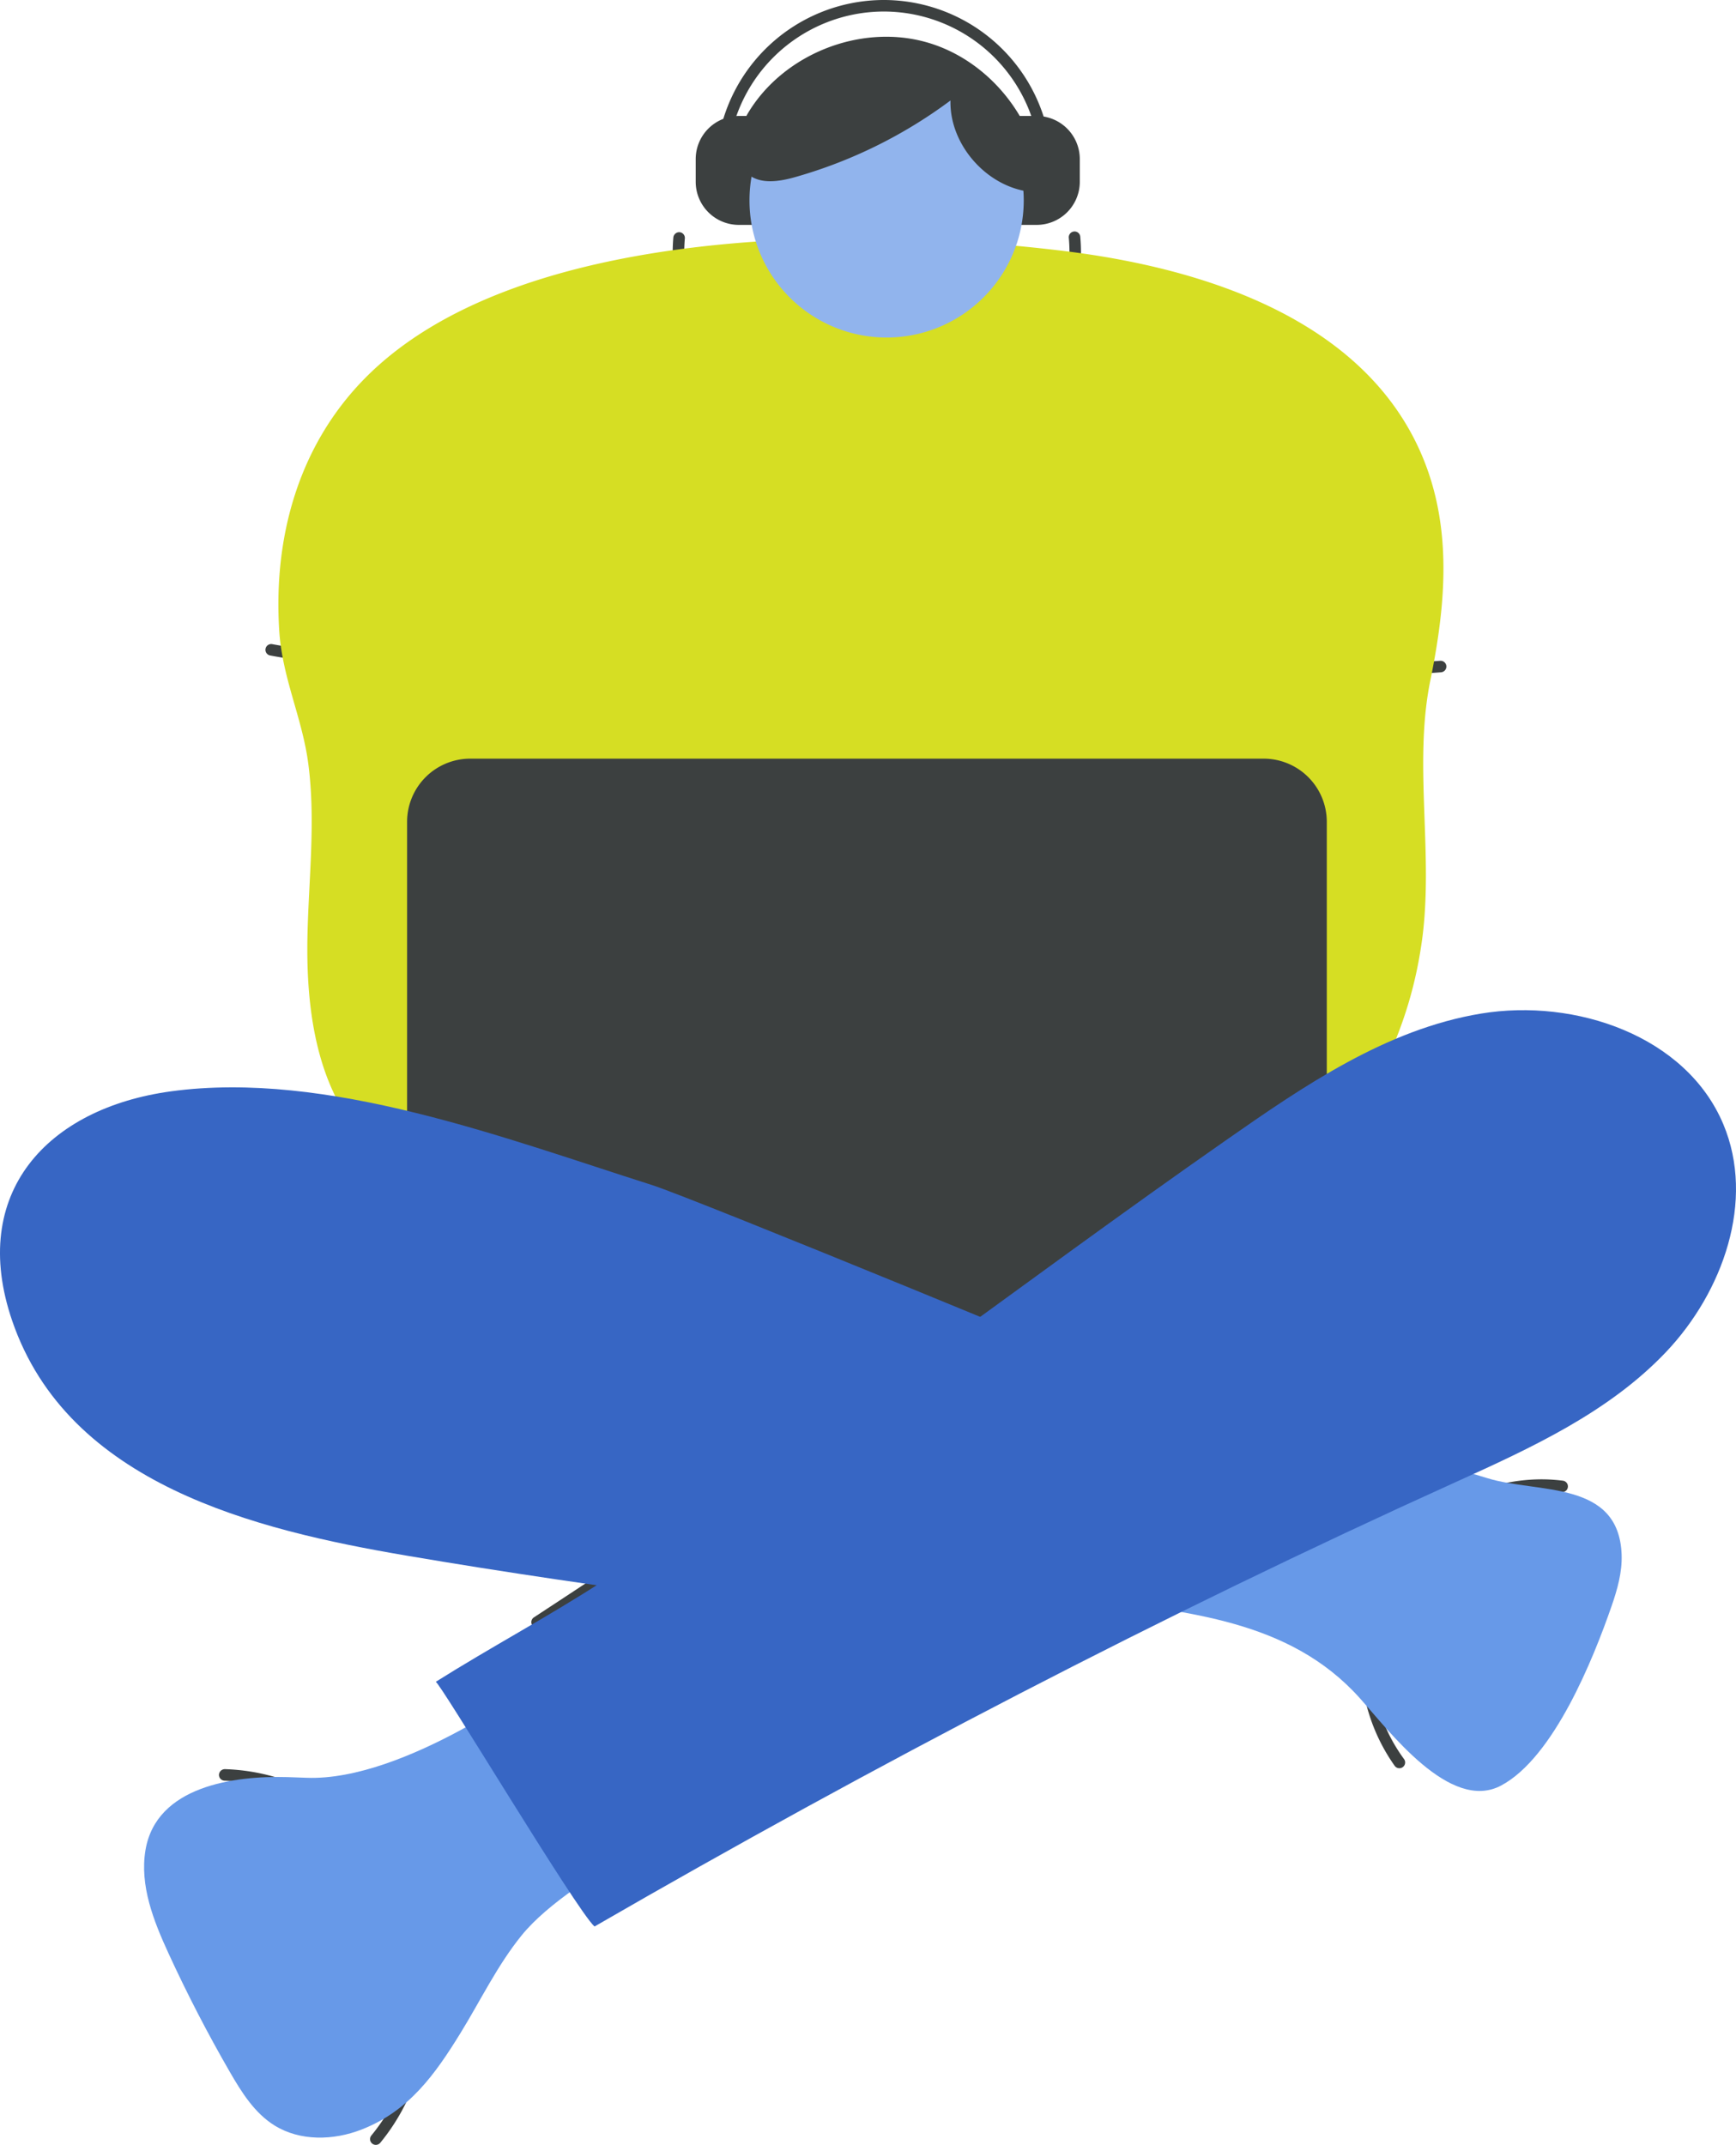
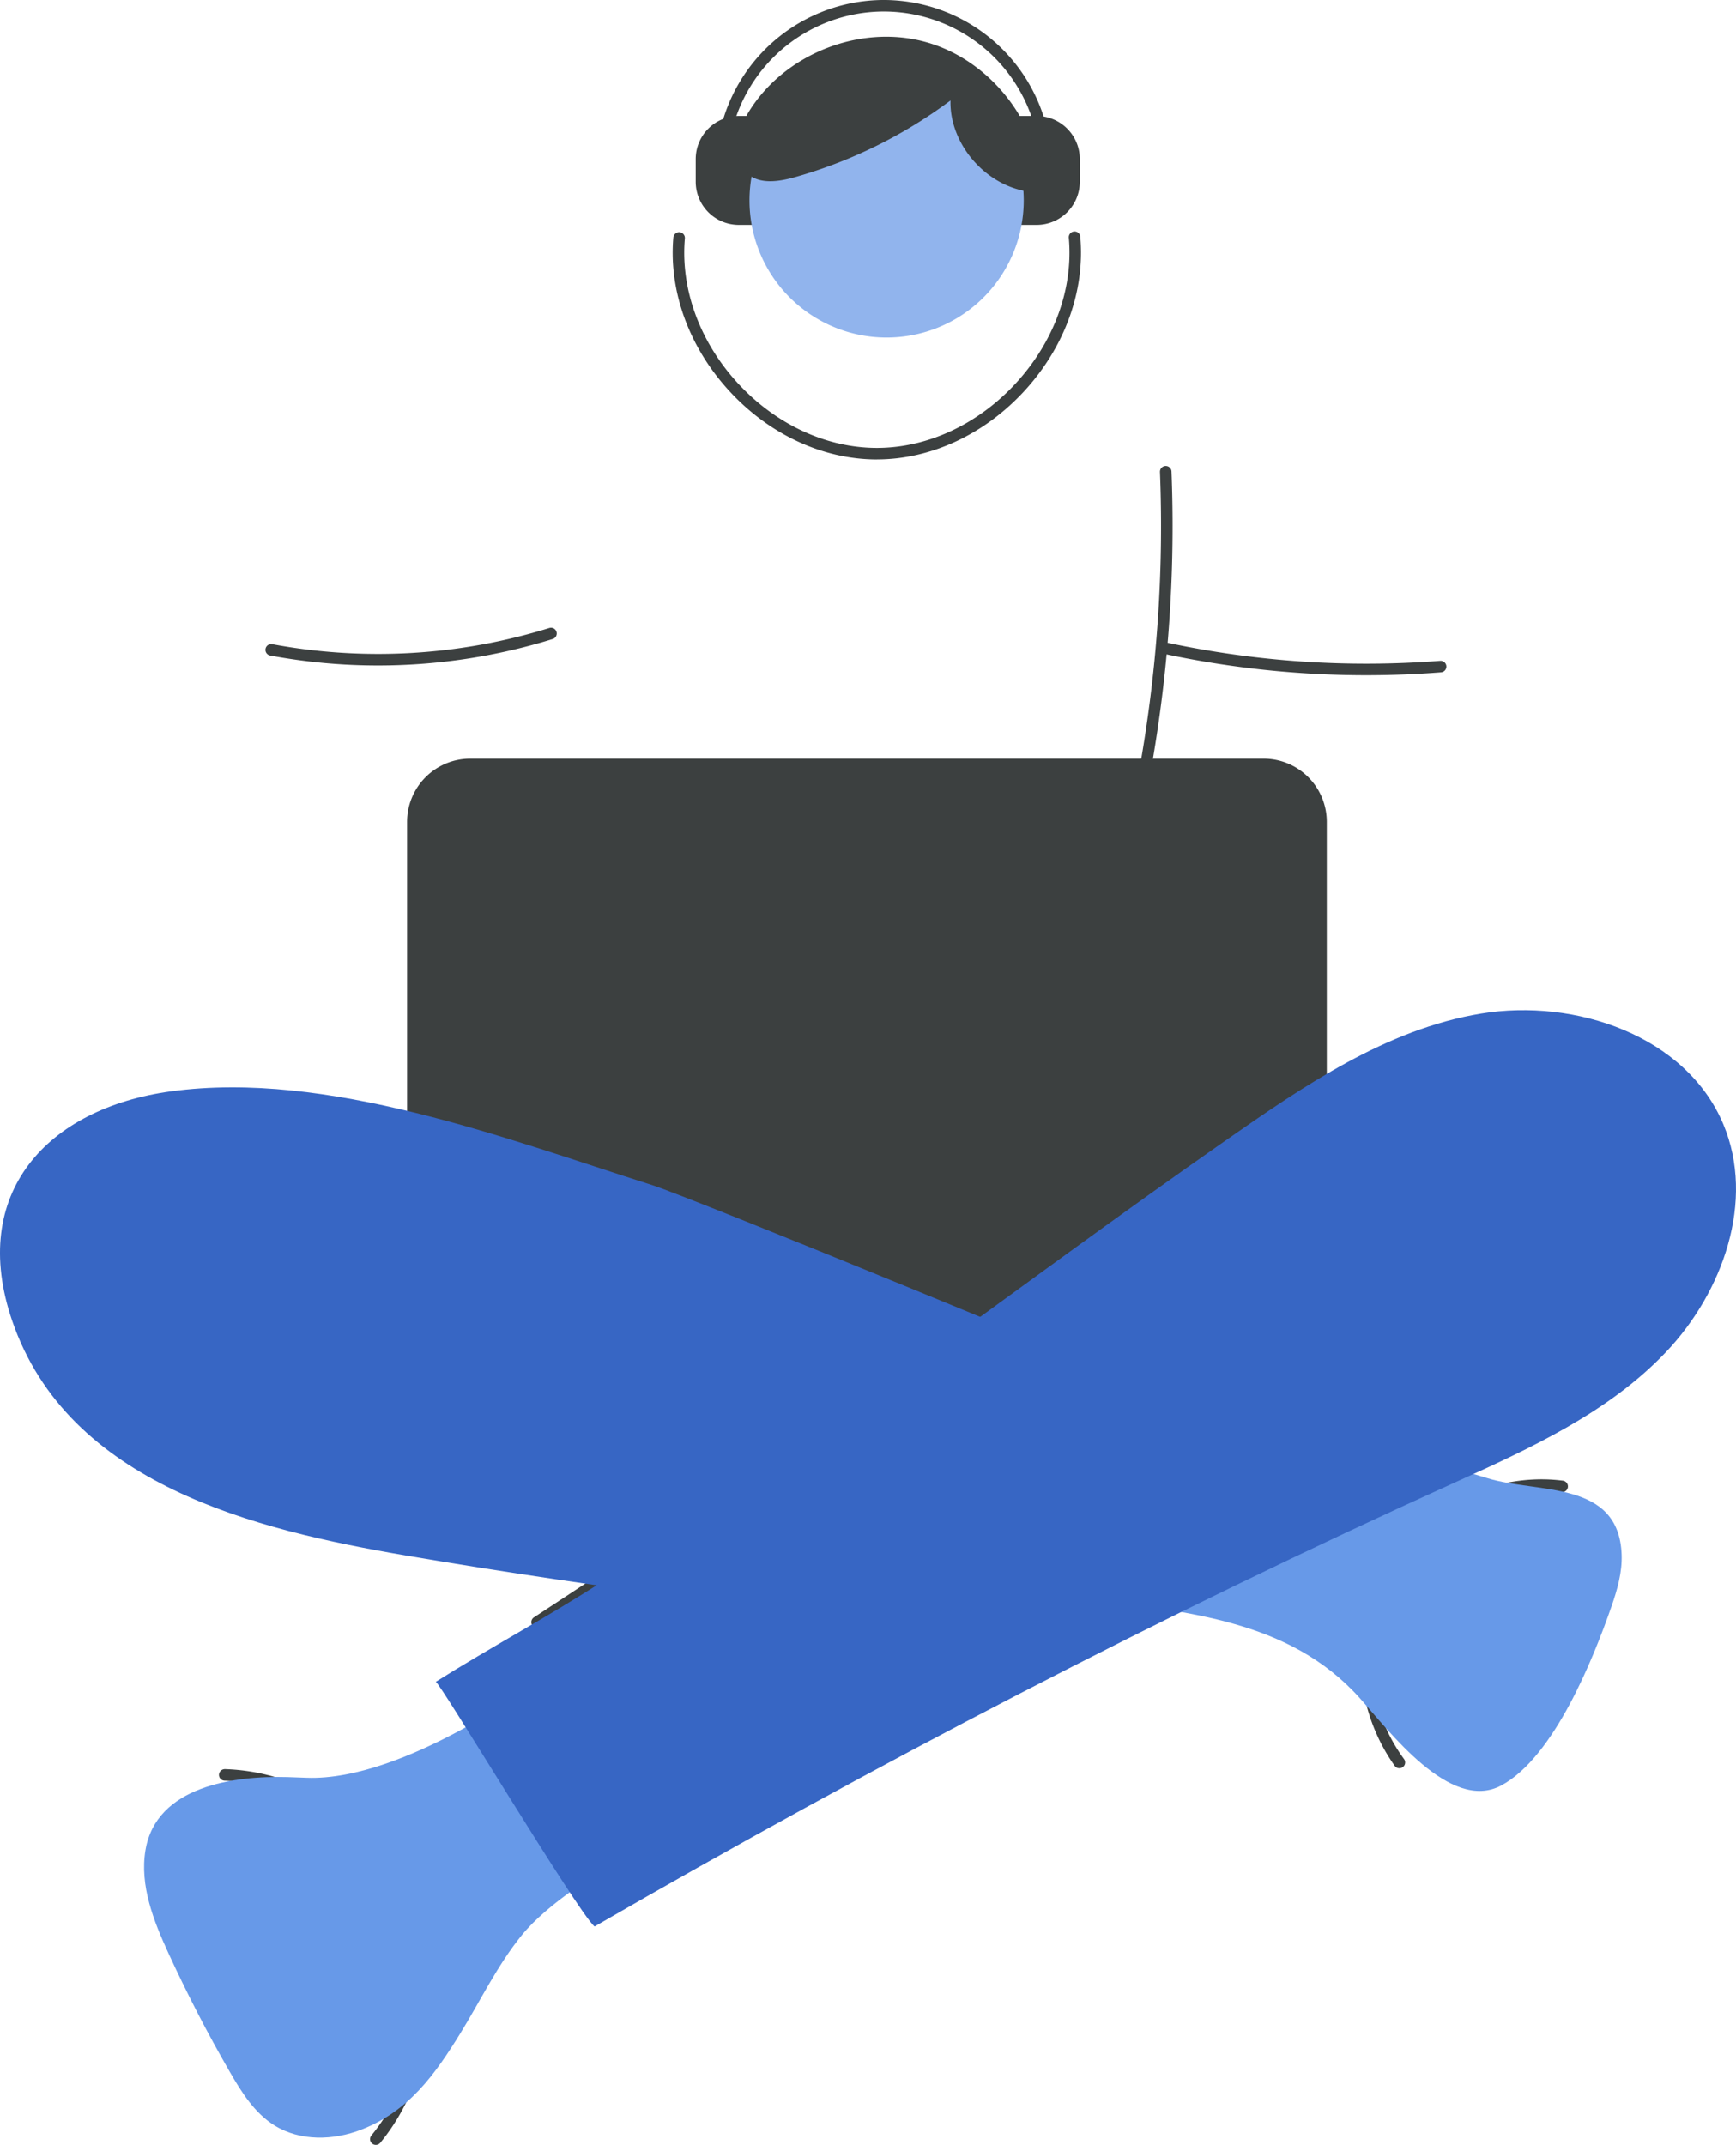
<svg xmlns="http://www.w3.org/2000/svg" width="402.939" height="497.844" viewBox="0 0 402.939 497.844">
  <defs>
    <style>.a{fill:#3c4040;}.b{fill:#6799e8;}.c{fill:#d6de23;}.d{fill:#91b4ed;}.e{fill:#3766c4;}</style>
  </defs>
  <g transform="translate(-2290.838 390.926)">
    <g transform="translate(2452.317 -364.012)">
      <path class="a" d="M2851.286-275.633h-10.409a10.013,10.013,0,0,1-10.013-10.013V-290.9a10.013,10.013,0,0,1,10.013-10.013h10.409Z" transform="translate(-2830.865 300.918)" />
      <path class="a" d="M3060.711-275.633h10.409a10.013,10.013,0,0,0,10.013-10.013V-290.9a10.013,10.013,0,0,0-10.013-10.013h-10.409Z" transform="translate(-2991.982 300.918)" />
    </g>
    <g transform="translate(2551.539 -282.77)">
      <path class="a" d="M3164.026,60.652a1.2,1.2,0,0,1-.31-.038,1.331,1.331,0,0,1-.989-1.61,319.518,319.518,0,0,0,8.5-86.837,1.338,1.338,0,0,1,1.286-1.388,1.344,1.344,0,0,1,1.391,1.283,322.24,322.24,0,0,1-8.581,87.562A1.334,1.334,0,0,1,3164.026,60.652Z" transform="translate(-3162.689 29.225)" />
    </g>
    <g transform="translate(2417.442 -281.017)">
-       <path class="a" d="M2726.484,65.594a1.338,1.338,0,0,1-1.262-.892,192.627,192.627,0,0,1-9.632-86.888,1.319,1.319,0,0,1,1.488-1.169,1.338,1.338,0,0,1,1.167,1.489,189.93,189.93,0,0,0,9.5,85.676,1.337,1.337,0,0,1-.815,1.707A1.317,1.317,0,0,1,2726.484,65.594Z" transform="translate(-2714.234 23.363)" />
-     </g>
+       </g>
    <g transform="translate(2559.803 -241.859)">
      <path class="a" d="M3238.479,115.241a224.392,224.392,0,0,1-47.1-5,1.335,1.335,0,0,1-1.024-1.588,1.307,1.307,0,0,1,1.589-1.028,221.776,221.776,0,0,0,63.686,4.275,1.338,1.338,0,1,1,.208,2.668Q3247.164,115.237,3238.479,115.241Z" transform="translate(-3190.324 -107.592)" />
    </g>
    <g transform="translate(2352.454 -245.224)">
      <path class="a" d="M2523,105.084a136.344,136.344,0,0,1-25.009-2.306,1.337,1.337,0,0,1,.487-2.63,134.494,134.494,0,0,0,64.3-3.749,1.337,1.337,0,1,1,.794,2.554A137,137,0,0,1,2523,105.084Z" transform="translate(-2496.9 -96.337)" />
    </g>
    <g transform="translate(2341.656 19.706)">
      <path class="a" d="M2497.2,1069.543a1.338,1.338,0,0,1-1.03-2.188c12.983-15.76,14.443-40.2,3.546-59.432a44.739,44.739,0,0,0-37.648-22.917,1.344,1.344,0,0,1-1.275-1.4,1.377,1.377,0,0,1,1.4-1.275,47.37,47.37,0,0,1,39.851,24.275c11.43,20.174,9.863,45.856-3.812,62.45A1.334,1.334,0,0,1,2497.2,1069.543Z" transform="translate(-2460.787 -982.331)" />
    </g>
    <g transform="translate(2383.846 30.599)">
      <path class="a" d="M2613.9,1036.865a1.339,1.339,0,0,1-1.1-.579l-10.681-15.432a1.337,1.337,0,1,1,2.2-1.519L2615,1034.768a1.336,1.336,0,0,1-1.1,2.1Z" transform="translate(-2601.88 -1018.759)" />
    </g>
    <g transform="translate(2391.527 27.655)">
      <path class="a" d="M2639.506,1025.892a1.348,1.348,0,0,1-1.076-.54l-10.6-14.3a1.337,1.337,0,0,1,2.146-1.6l10.6,14.3a1.344,1.344,0,0,1-.279,1.874A1.36,1.36,0,0,1,2639.506,1025.892Z" transform="translate(-2627.568 -1008.916)" />
    </g>
    <g transform="translate(2399.337 24.262)">
      <path class="a" d="M2664.007,1012.509a1.334,1.334,0,0,1-1.08-.547l-8.981-12.266a1.339,1.339,0,0,1,2.16-1.582l8.981,12.266a1.337,1.337,0,0,1-1.08,2.129Z" transform="translate(-2653.688 -997.566)" />
    </g>
    <g transform="translate(2606.656 -47.563)">
      <path class="a" d="M3356,824.423a1.335,1.335,0,0,1-1.08-.547,42.872,42.872,0,0,1-2.3-45.972c8.25-13.984,25.261-22.306,41.352-20.219a1.338,1.338,0,0,1-.341,2.654,39.126,39.126,0,0,0-36.548,61.955,1.338,1.338,0,0,1-1.08,2.129Z" transform="translate(-3347.016 -757.366)" />
    </g>
    <g transform="translate(2446.974 -337.186)">
      <path class="a" d="M2860.392-158.3c-12.5,0-25-5.8-34.293-15.933-9.316-10.146-14.037-23.121-12.95-35.6a1.372,1.372,0,0,1,1.45-1.216,1.339,1.339,0,0,1,1.219,1.449c-1.024,11.728,3.442,23.96,12.252,33.554,8.793,9.579,20.572,15.067,32.322,15.067h.067c11.774-.021,23.56-5.553,32.34-15.178s13.2-21.871,12.137-33.6a1.334,1.334,0,0,1,1.209-1.453,1.316,1.316,0,0,1,1.452,1.212c1.132,12.47-3.542,25.461-12.824,35.64s-21.787,16.03-34.308,16.051Z" transform="translate(-2812.995 211.205)" />
    </g>
    <g transform="translate(2457.015 -390.926)">
      <path class="a" d="M2922.576-344.141a1.277,1.277,0,0,1-.23-.021,1.335,1.335,0,0,1-1.087-1.547,36.069,36.069,0,0,0,.575-6.25,36.333,36.333,0,0,0-36.291-36.292,36.334,36.334,0,0,0-36.293,36.292,36.361,36.361,0,0,0,.575,6.251,1.335,1.335,0,0,1-1.087,1.547,1.321,1.321,0,0,1-1.546-1.091,38.921,38.921,0,0,1-.617-6.708,39.013,39.013,0,0,1,38.969-38.967,39.012,39.012,0,0,1,38.966,38.967,38.6,38.6,0,0,1-.617,6.71A1.337,1.337,0,0,1,2922.576-344.141Z" transform="translate(-2846.574 390.926)" />
    </g>
    <g transform="translate(2414.161 -89.18)">
      <path class="a" d="M2704.6,694.3a1.338,1.338,0,0,1-.735-2.456c33.319-21.839,68.82-45.494,104.376-73.375a1.337,1.337,0,0,1,1.651,2.1c-35.638,27.946-71.193,51.636-104.557,73.507A1.325,1.325,0,0,1,2704.6,694.3Z" transform="translate(-2703.262 -618.187)" />
    </g>
    <g transform="translate(2469.295 -171.559)">
      <path class="c" d="M976.775,361.191A7.656,7.656,0,0,1,975.033,366c-.3.393-.607.773-.916,1.149-1.235,1.5-2.4,2.916-2.4,5.173a6.57,6.57,0,1,0,13.14,0c0-2.375-1.187-3.719-2.443-5.142-.327-.37-.664-.752-.98-1.153a7.335,7.335,0,0,1-1.747-4.834,7.807,7.807,0,0,1,2.761-6.135c1.239-1.286,2.41-2.5,2.41-5.075a6.57,6.57,0,1,0-13.14,0c0,2.5,1.142,3.74,2.353,5.057A8.073,8.073,0,0,1,976.775,361.191Z" transform="translate(-949.292 -343.41)" />
      <path class="c" d="M960.652,372.321c0-2.375-1.187-3.719-2.443-5.142-.327-.37-.664-.752-.98-1.153a7.336,7.336,0,0,1-1.747-4.834,7.806,7.806,0,0,1,2.761-6.135c1.239-1.286,2.41-2.5,2.41-5.075a6.57,6.57,0,1,0-13.14,0c0,2.5,1.142,3.74,2.353,5.057a8.072,8.072,0,0,1,2.707,6.152A7.657,7.657,0,0,1,950.83,366c-.295.393-.607.773-.916,1.149-1.235,1.5-2.4,2.916-2.4,5.173a6.57,6.57,0,1,0,13.14,0Z" transform="translate(-947.512 -343.41)" />
-       <path class="c" d="M993.588,380.849l0,0c-.085-.107-.172-.21-.261-.315-.026-.028-.055-.065-.083-.1a1.4,1.4,0,0,0-.092-.107c-.143-.165-.277-.318-.41-.471-.329-.372-.668-.759-.987-1.163a7.352,7.352,0,0,1-1.747-4.834,7.805,7.805,0,0,1,2.761-6.136c1.24-1.287,2.41-2.5,2.41-5.074a6.57,6.57,0,1,0-13.14,0c0,2.5,1.143,3.74,2.352,5.056a8.07,8.07,0,0,1,2.708,6.154,7.657,7.657,0,0,1-1.743,4.807c-.3.4-.618.788-.934,1.172l-.25.3c-.25.222-.47.424-.691.626a8.1,8.1,0,0,1-6.166,2.71,7.636,7.636,0,0,1-4.805-1.744c-.411-.3-.8-.628-1.2-.95-.2-.168-.407-.333-.612-.5l-.357-.4c-.337-.382-.686-.777-1.012-1.191a7.352,7.352,0,0,1-1.747-4.834,7.8,7.8,0,0,1,2.762-6.136c1.239-1.287,2.41-2.5,2.41-5.074a6.57,6.57,0,1,0-13.141,0c0,2.5,1.143,3.74,2.352,5.056a8.071,8.071,0,0,1,2.708,6.154,7.651,7.651,0,0,1-1.743,4.807c-.3.4-.622.794-.941,1.18l-.3.362a6.629,6.629,0,0,0-1.757,2.849l-.031.1a6.745,6.745,0,0,0-.178.7,5.908,5.908,0,0,0-.114,1.128,6.568,6.568,0,0,0,6.57,6.57,6.12,6.12,0,0,0,1.191-.12c.121-.021.235-.053.348-.084l.148-.042c.151-.044.286-.082.412-.128a6.574,6.574,0,0,0,2.788-1.843l.26-.23c.369-.325.749-.661,1.149-.976a7.339,7.339,0,0,1,4.833-1.746,7.817,7.817,0,0,1,6.141,2.762c.163.157.326.315.491.468l.015.013a6.084,6.084,0,0,0,4.564,1.927h.089a6.577,6.577,0,0,0,6.565-6.57,5.859,5.859,0,0,0-1.112-3.5A7,7,0,0,0,993.588,380.849Z" transform="translate(-948.402 -344.342)" />
+       <path class="c" d="M993.588,380.849l0,0c-.085-.107-.172-.21-.261-.315-.026-.028-.055-.065-.083-.1a1.4,1.4,0,0,0-.092-.107c-.143-.165-.277-.318-.41-.471-.329-.372-.668-.759-.987-1.163a7.352,7.352,0,0,1-1.747-4.834,7.805,7.805,0,0,1,2.761-6.136c1.24-1.287,2.41-2.5,2.41-5.074a6.57,6.57,0,1,0-13.14,0a8.07,8.07,0,0,1,2.708,6.154,7.657,7.657,0,0,1-1.743,4.807c-.3.4-.618.788-.934,1.172l-.25.3c-.25.222-.47.424-.691.626a8.1,8.1,0,0,1-6.166,2.71,7.636,7.636,0,0,1-4.805-1.744c-.411-.3-.8-.628-1.2-.95-.2-.168-.407-.333-.612-.5l-.357-.4c-.337-.382-.686-.777-1.012-1.191a7.352,7.352,0,0,1-1.747-4.834,7.8,7.8,0,0,1,2.762-6.136c1.239-1.287,2.41-2.5,2.41-5.074a6.57,6.57,0,1,0-13.141,0c0,2.5,1.143,3.74,2.352,5.056a8.071,8.071,0,0,1,2.708,6.154,7.651,7.651,0,0,1-1.743,4.807c-.3.4-.622.794-.941,1.18l-.3.362a6.629,6.629,0,0,0-1.757,2.849l-.031.1a6.745,6.745,0,0,0-.178.7,5.908,5.908,0,0,0-.114,1.128,6.568,6.568,0,0,0,6.57,6.57,6.12,6.12,0,0,0,1.191-.12c.121-.021.235-.053.348-.084l.148-.042c.151-.044.286-.082.412-.128a6.574,6.574,0,0,0,2.788-1.843l.26-.23c.369-.325.749-.661,1.149-.976a7.339,7.339,0,0,1,4.833-1.746,7.817,7.817,0,0,1,6.141,2.762c.163.157.326.315.491.468l.015.013a6.084,6.084,0,0,0,4.564,1.927h.089a6.577,6.577,0,0,0,6.565-6.57,5.859,5.859,0,0,0-1.112-3.5A7,7,0,0,0,993.588,380.849Z" transform="translate(-948.402 -344.342)" />
    </g>
    <path class="b" d="M2435.954,935.6c-12.306-.352-30.451,2.065-32.952,16.94-1.382,8.216,1.884,16.444,5.364,24.013q6.455,14.038,14.189,27.439c2.737,4.74,5.759,9.589,10.41,12.474,5.931,3.679,13.667,3.483,20.17.948,11.034-4.3,17.064-12.791,23-22.431,4.676-7.6,8.566-15.737,14.188-22.665,11.921-14.688,47.866-30.472,47.866-30.472l-43.527-28.812s-31.425,23.568-54.234,22.725C2438.942,935.7,2437.448,935.639,2435.954,935.6Z" transform="translate(-78.397 -914.047)" />
    <path class="b" d="M3259.138,722.538c-.641-17.39-19.514-14.146-31.1-17.722-4.137-1.277-8.311-2.448-12.469-3.655-10.147-2.944-70.054-21.05-71.347-18.077-5.4,12.636-11.019,49.171-8.248,49.594,22.182,3.391,45.941,4.858,62.351,23.13,6.773,7.541,21,26.652,32.854,20.325,12.216-6.521,21.366-29.357,25.622-41.622C3258.14,730.647,3259.289,726.627,3259.138,722.538Z" transform="translate(-591.908 -752.629)" />
-     <path class="c" d="M2689.774-202.968c31.835,3.961,66.752,15.387,81.06,44.1,8.853,17.768,7.271,36.868,3.456,55.56-4.127,20.218,1.26,42.045-2.338,62.957A94.846,94.846,0,0,1,2756.287-1.51c-8.524,12.078-14.79,14.931-29.256,18.682a350.2,350.2,0,0,1-94.16,11.081C2602.49,27.7,2552.9,27.237,2529,5.2c-13.111-12.091-15.737-31.716-15.323-49.546.3-13.129,1.9-26.422.206-39.517-1.4-10.857-6.057-19.933-6.768-31.085-1.373-21.554,4.419-42.8,19.818-58.466C2562.667-209.78,2643.582-208.715,2689.774-202.968Z" transform="translate(-151.467 -129.635)" />
    <path class="d" d="M2904.435-341.8a31.829,31.829,0,0,0-31.829,31.829,31.829,31.829,0,0,0,31.829,31.829,31.828,31.828,0,0,0,31.828-31.829A31.828,31.828,0,0,0,2904.435-341.8Z" transform="translate(-407.808 -34.438)" />
    <path class="a" d="M2906.6-361.23c-15.277-4.123-32.875,2.967-41.028,16.529-2.683,4.464-4.023,11.032.057,14.268,2.972,2.357,7.271,1.63,10.921.6a110.9,110.9,0,0,0,36.005-17.771c-.28,11.118,9.945,21.719,21.187,21.3C2933.52-342.126,2921.877-357.107,2906.6-361.23Z" transform="translate(-401.103 -19.998)" />
    <path class="a" d="M14.665,0H198.805A14.665,14.665,0,0,1,213.47,14.665V119.953A14.666,14.666,0,0,1,198.8,134.618H14.664A14.664,14.664,0,0,1,0,119.954V14.665A14.665,14.665,0,0,1,14.665,0Z" transform="translate(2385.327 -214.837)" />
    <path class="e" d="M2385.037,561.772c46.088,7.857,92.533,13.412,138.955,18.964,4.732.566,24.164-50.58,30.528-59.179.254-.344-102.484-42.639-112.428-45.8-33.967-10.787-75.3-26.648-111.527-21.727-28.734,3.9-47.053,23.609-36.9,53.255C2306.67,545.256,2350.064,555.81,2385.037,561.772Z" transform="translate(0 -591.652)" />
    <path class="e" d="M2812.381,423.439c18.245-12.74,37.3-25.821,59.256-29.448s47.666,5.175,56.271,25.7c7.444,17.753-.092,38.949-13.355,52.9s-31.268,22.219-48.805,30.157c-68.243,30.887-134.958,65.65-199.854,103.135-4.231-3.786-36.177-57.215-36.863-56.782,12.7-8,26.142-15.148,38.662-23.268C2717.289,493.666,2763.937,457.266,2812.381,423.439Z" transform="translate(-237.066 -549.653)" />
  </g>
</svg>